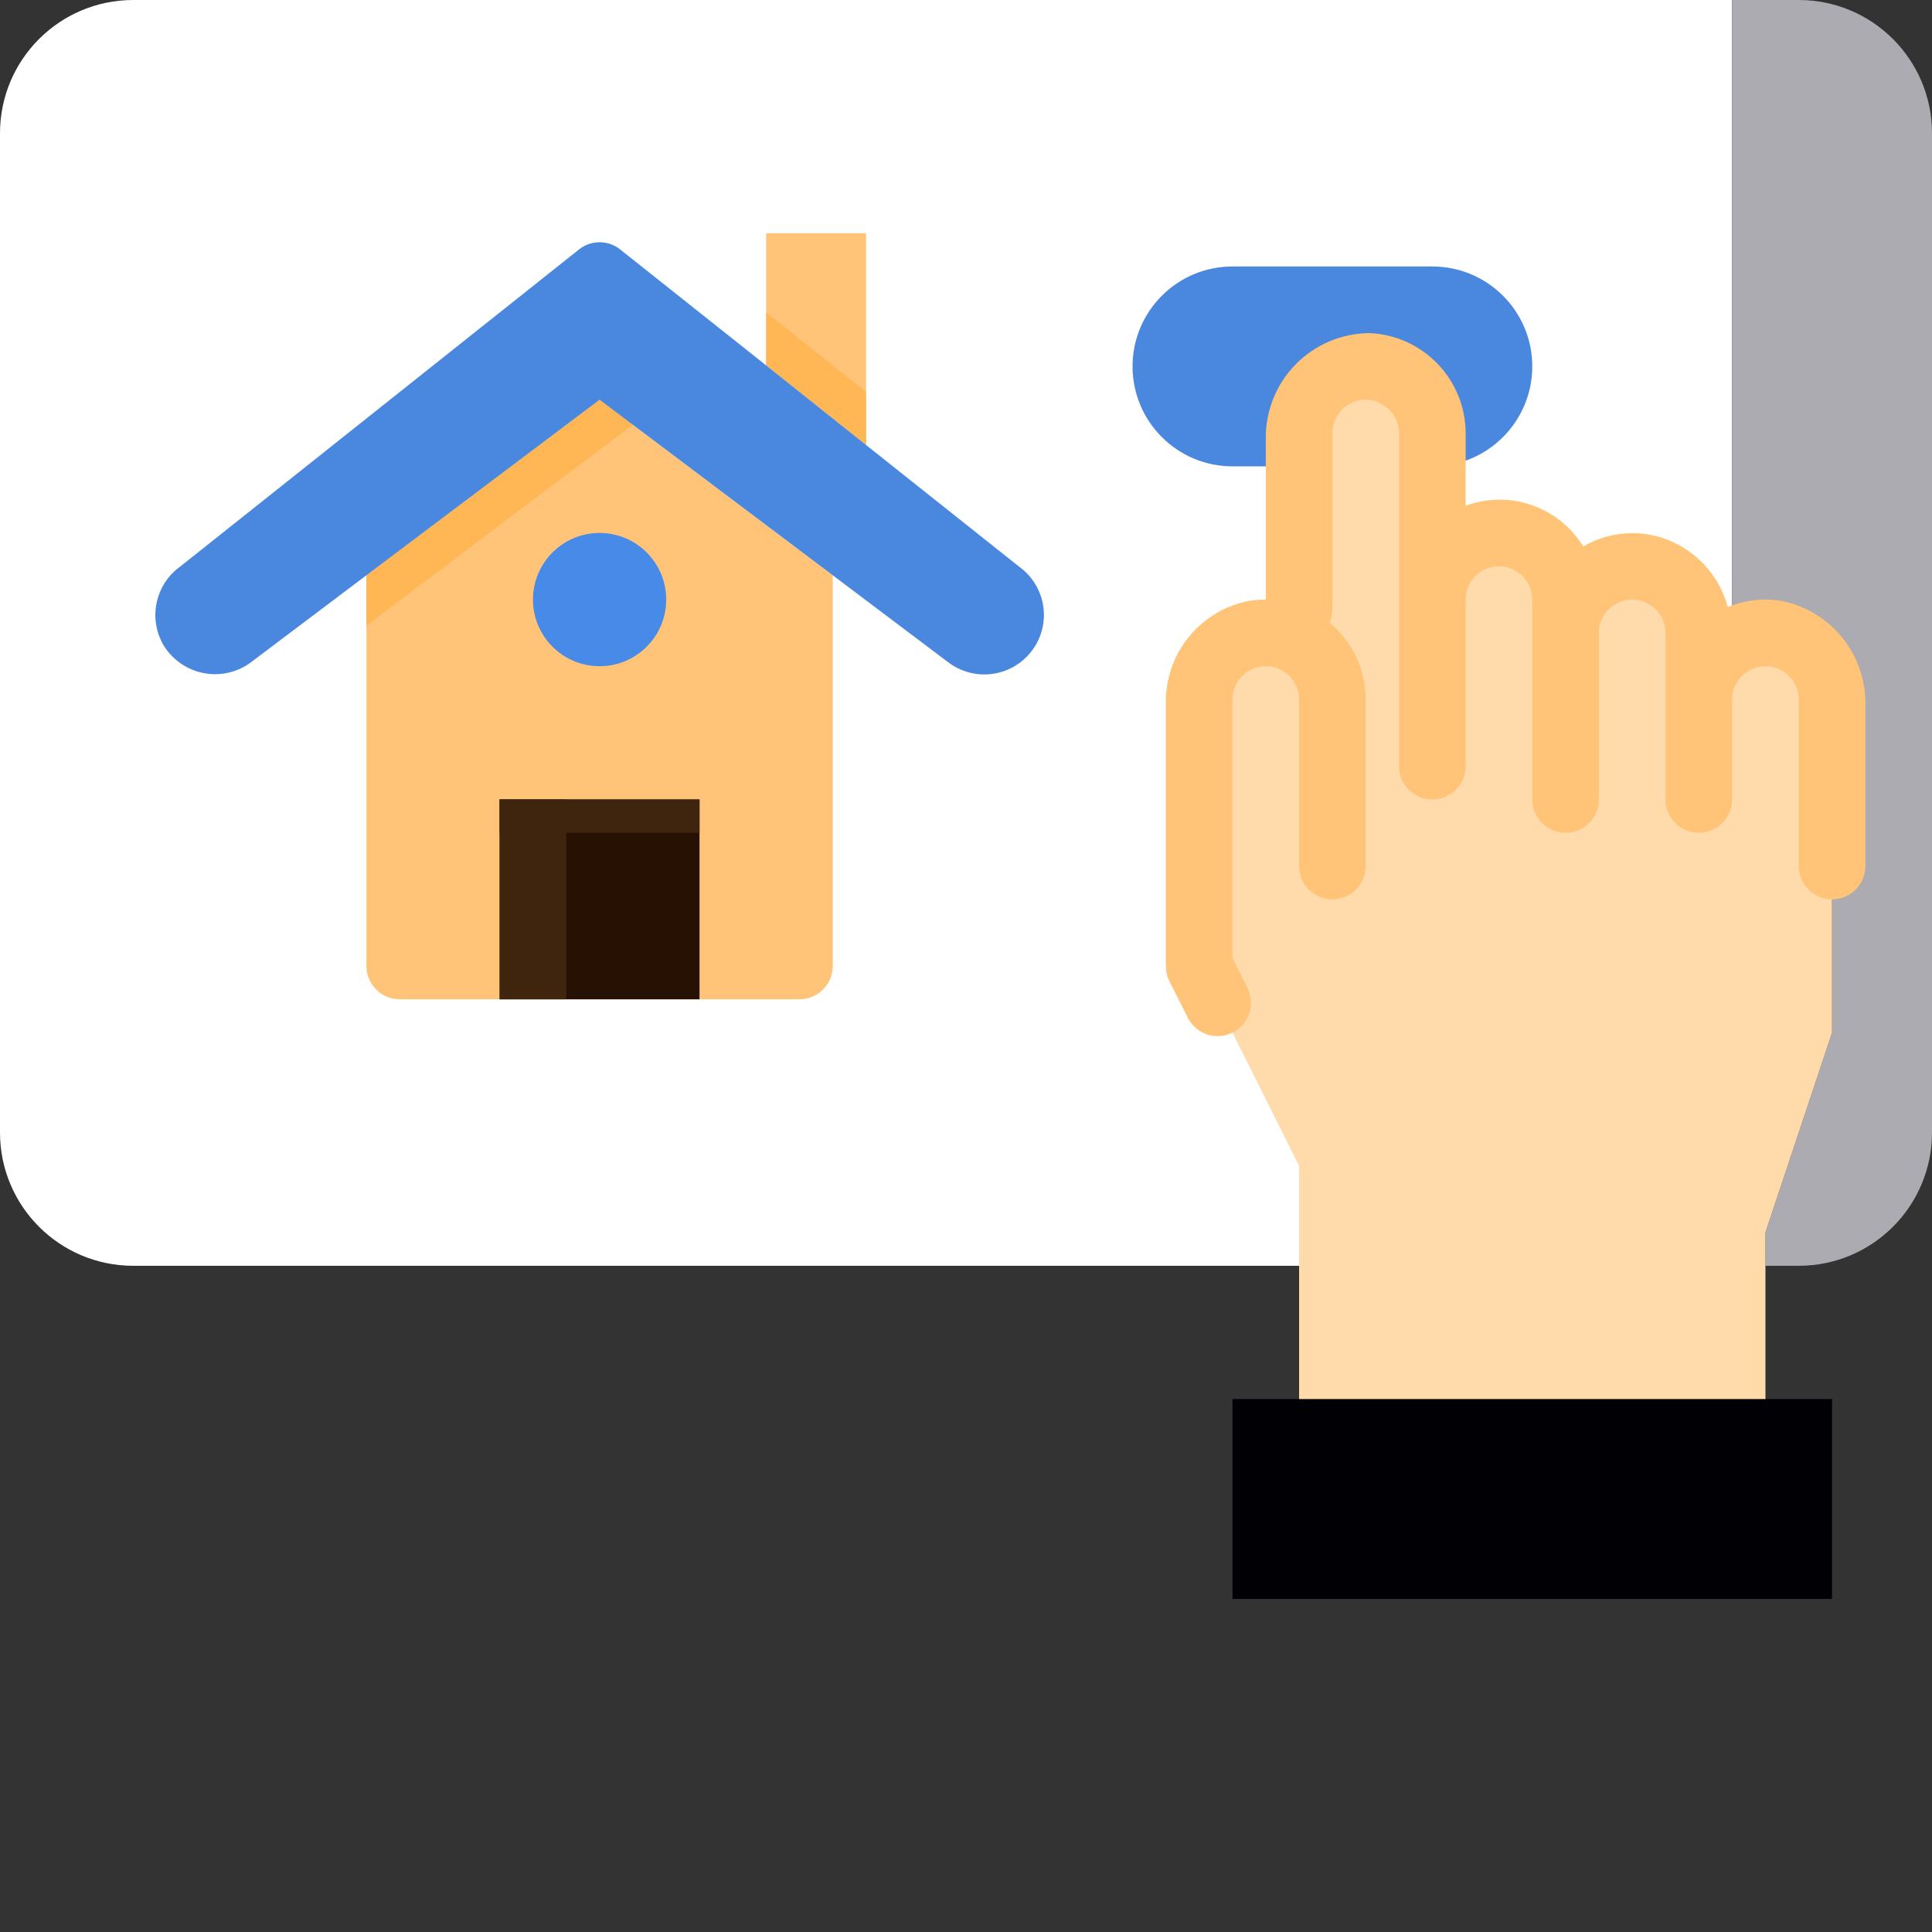
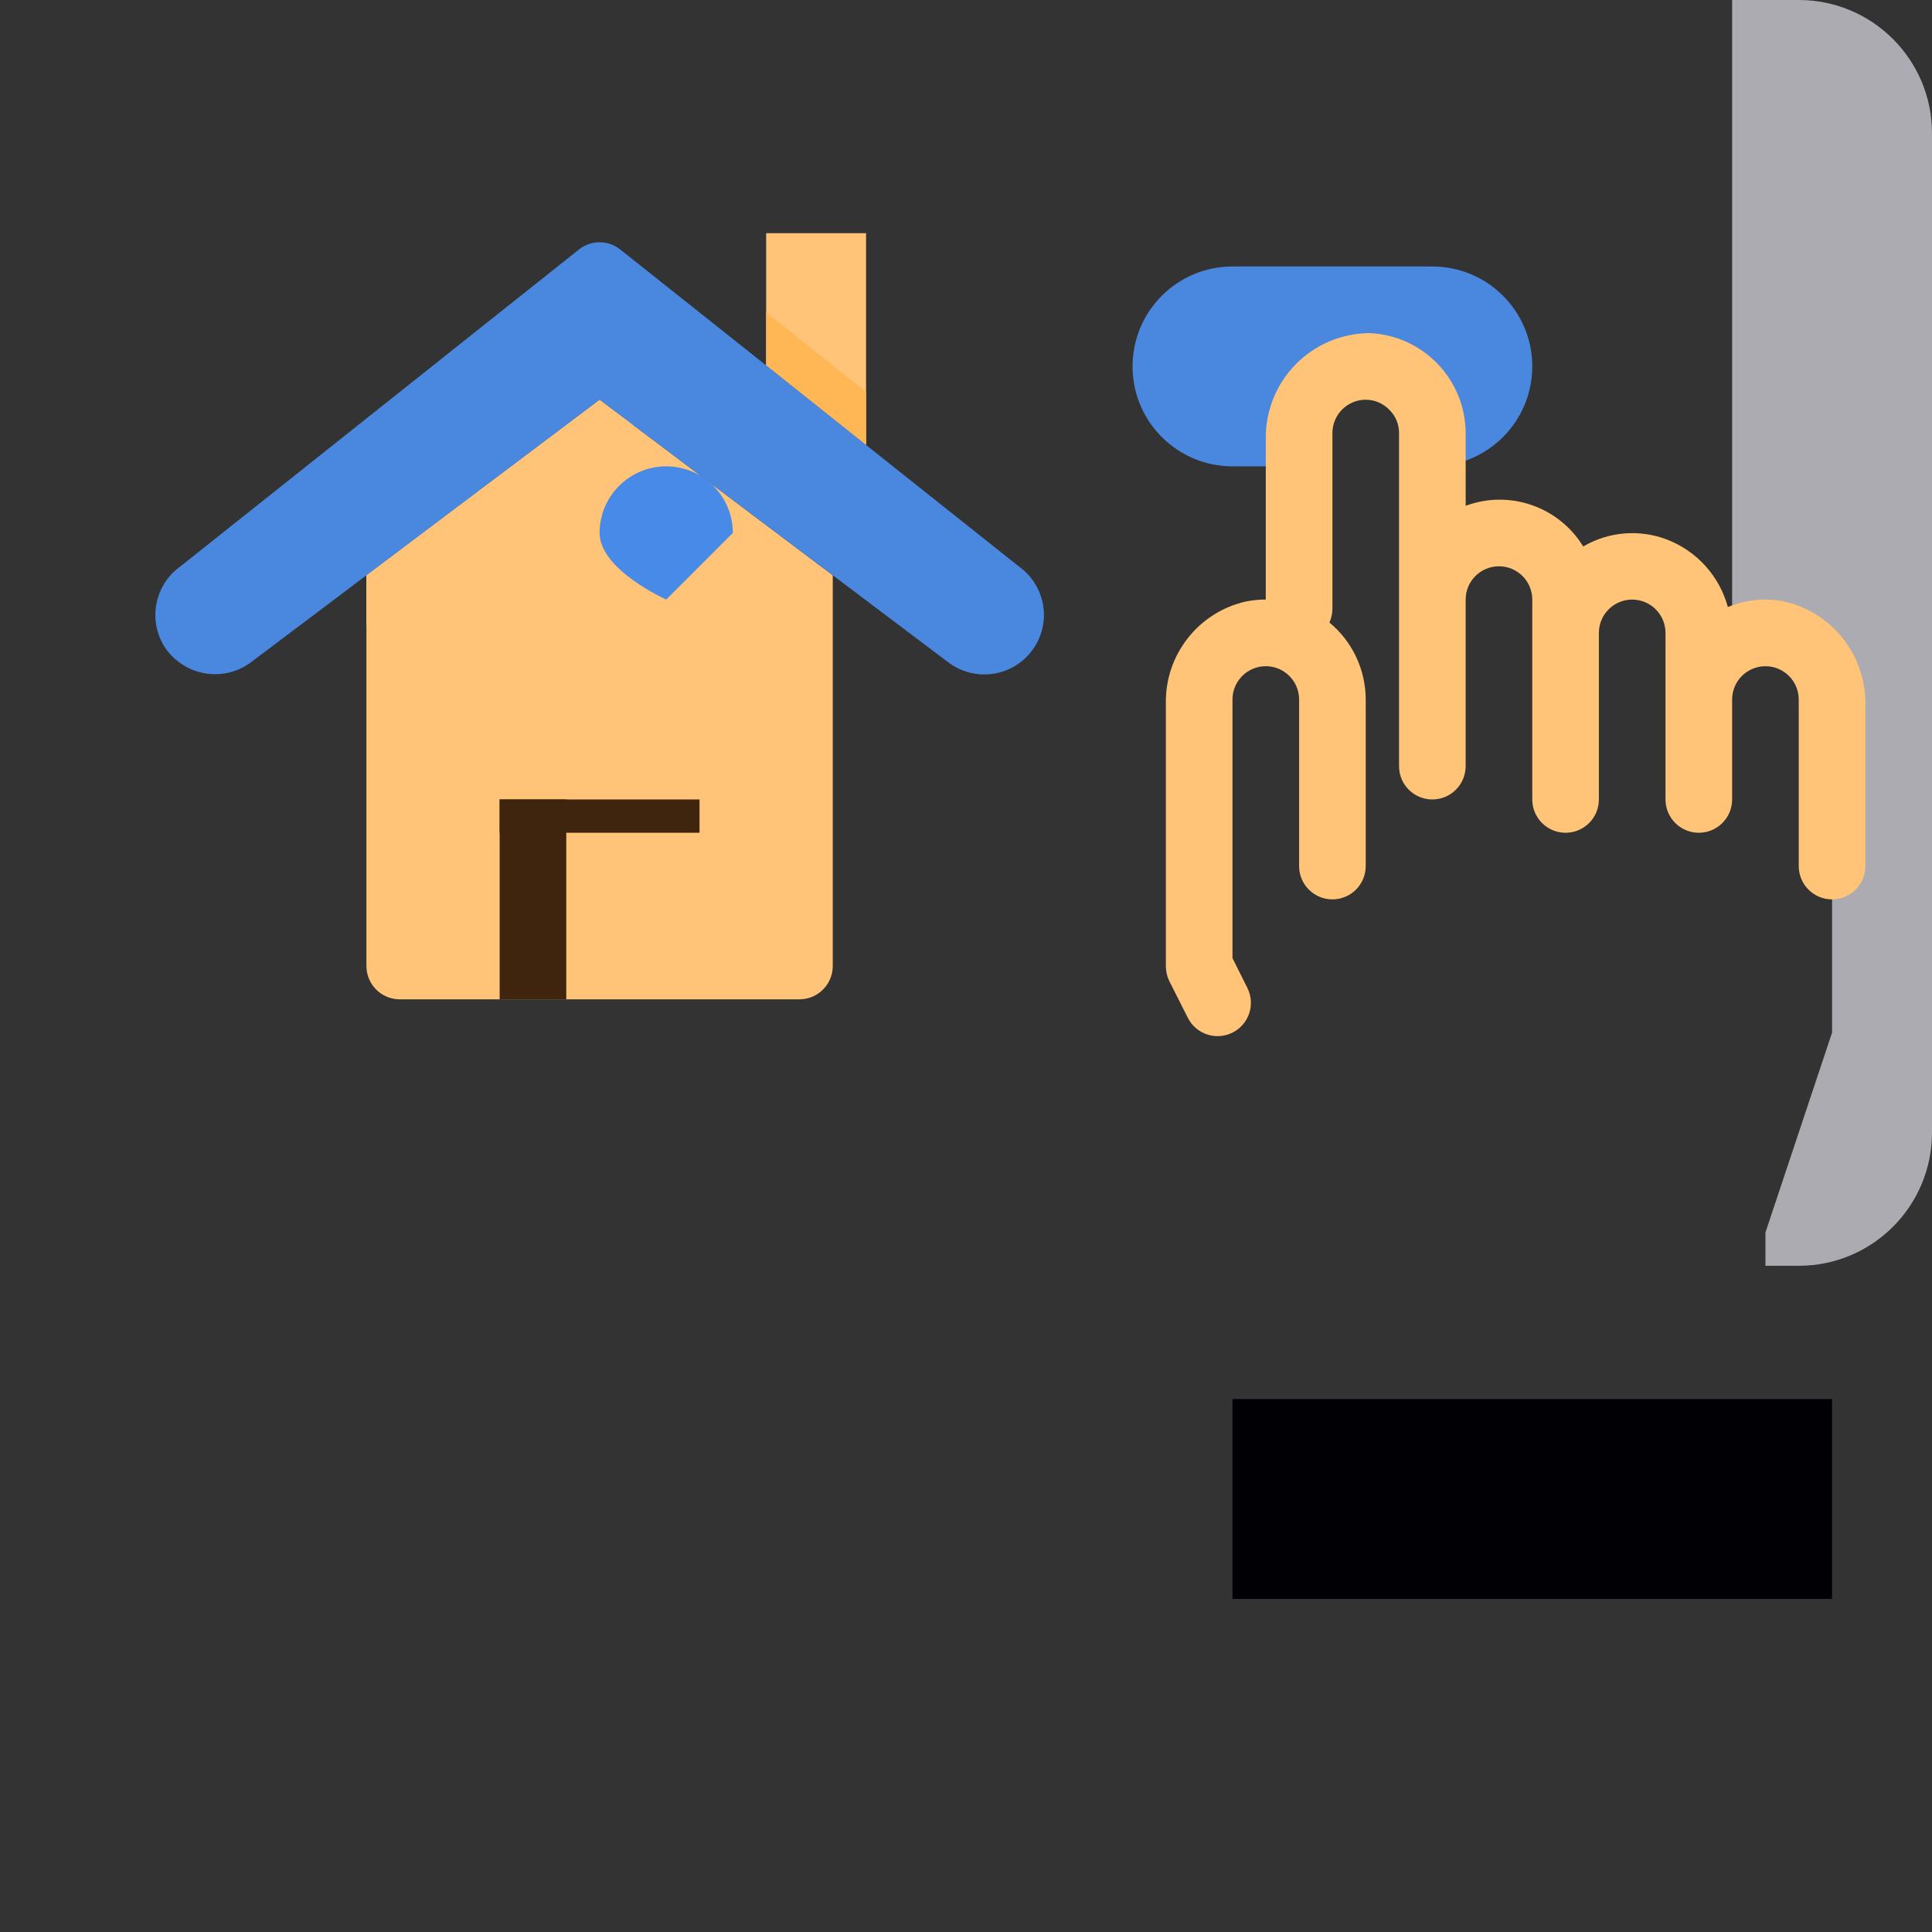
<svg xmlns="http://www.w3.org/2000/svg" version="1.1" width="512" height="512" x="0" y="0" viewBox="0 0 464 464" style="enable-background:new 0 0 512 512" xml:space="preserve" class="">
  <rect x="0" y="0" width="464" height="464" fill="#333333" stroke="none" />
  <g>
-     <path d="m32 0c-17.672 0-32 14.328-32 32v240c0 17.672 14.328 32 32 32h384v-304zm0 0" fill="#ffffff" data-original="#78b9eb" style="" class="" />
    <path d="m200 138.16v93.84c0 4.418-3.582 8-8 8h-96c-4.418 0-8-3.582-8-8v-93.84l56-42.16zm0 0" fill="#ffc477" data-original="#ffc477" style="" />
    <path d="m152 102-48 36.16-16 12.078v-12.078l56-42.16zm0 0" fill="#ffc477" data-original="#ffc477" style="" />
    <path d="m440 336v48h-144v-48zm0 0" fill="#010004" data-original="#787680" style="" class="" />
-     <path d="m120 192h48v48h-48zm0 0" fill="#261102" data-original="#8b5e3c" style="" class="" />
-     <path d="m160 144c0 8.836-7.164 16-16 16s-16-7.164-16-16 7.164-16 16-16 16 7.164 16 16zm0 0" fill="#488ae7" data-original="#ffd422" style="" class="" />
+     <path d="m160 144s-16-7.164-16-16 7.164-16 16-16 16 7.164 16 16zm0 0" fill="#488ae7" data-original="#ffd422" style="" class="" />
    <path d="m208 56v50.879l-24-19.117v-31.762zm0 0" fill="#ffc477" data-original="#ffc477" style="" />
-     <path d="m152 102-48 36.16-16 12.078v-12.078l56-42.16zm0 0" fill="#ffb655" data-original="#ffb655" style="" />
    <path d="m208 94.16v12.719l-24-19.117v-12.723l16 12.723zm0 0" fill="#ffb655" data-original="#ffb655" style="" />
    <path d="m296 64h48c13.254 0 24 10.746 24 24s-10.746 24-24 24v-8c-.066-8.809-7.191-15.934-16-16-8.824.027-15.973 7.176-16 16v8h-16c-13.254 0-24-10.746-24-24s10.746-24 24-24zm0 0" fill="#4a88df" data-original="#ffa733" style="" class="" />
    <path d="m464 32v240c0 17.672-14.328 32-32 32h-8v-8l16-48v-80c-.066-8.809-7.191-15.934-16-16-2.809.004-5.57.75-8 2.16v-154.16h16c17.672 0 32 14.328 32 32zm0 0" fill="#acabb1" data-original="#acabb1" style="" class="" />
-     <path d="m408 168c.027-8.824 7.176-15.973 16-16 8.809.066 15.934 7.191 16 16v80l-16 48v40h-112v-56l-24-48v-64c.004-5.715 3.059-10.988 8.008-13.844 4.949-2.855 11.043-2.852 15.992.004v-50.16c.027-8.824 7.176-15.973 16-16 8.809.066 15.934 7.191 16 16v40c.027-8.824 7.176-15.973 16-16 8.809.066 15.934 7.191 16 16v8c.027-8.824 7.176-15.973 16-16 4.246-.023 8.316 1.68 11.281 4.719 1.129 1.062 2.074 2.309 2.797 3.68 1.254 2.34 1.914 4.949 1.922 7.602zm0 0" fill="#ffdaaa" data-original="#ffdaaa" style="" class="" />
    <path d="m120 192h16v48h-16zm0 0" fill="#40250e" data-original="#754c29" style="" class="" />
    <path d="m120 192h48v8h-48zm0 0" fill="#40250e" data-original="#754c29" style="" class="" />
    <path d="m200 138.16-56-42.16-56 42.16-27.922 21.039c-2.445 1.766-5.383 2.715-8.398 2.723-4.797-.004-9.285-2.367-12-6.32-4.254-6.461-2.625-15.125 3.68-19.602l95.68-76.078c2.898-2.324 7.023-2.324 9.922 0l35.039 27.84 24 19.117 36.641 29.121c3.793 2.684 6.055 7.035 6.078 11.68-.008 5.395-3.047 10.328-7.859 12.762-4.816 2.434-10.59 1.953-14.938-1.242zm0 0" fill="#4a88df" data-original="#ff6243" style="" class="" />
    <g fill="#ffc477">
      <path d="m285.266 244.426-4.465-8.852c-.539-1.113-.812-2.336-.801-3.574v-63.055c-.207-11.68 7.809-21.902 19.199-24.48 7.062-1.426 14.395.391 19.973 4.949 5.578 4.559 8.82 11.379 8.828 18.586v40c0 4.418-3.582 8-8 8s-8-3.582-8-8v-40c0-4.418-3.582-8-8-8s-8 3.582-8 8v62.113l3.574 7.152c1.98 3.949.379 8.758-3.574 10.734s-8.758.375-10.734-3.574zm0 0" fill="#ffc477" data-original="#ffc477" style="" />
      <path d="m427.77 144.305c-4.324-.699-8.754-.184-12.801 1.488-2.004-7.406-7.41-13.418-14.562-16.191-6.625-2.555-14.051-1.949-20.176 1.645-5.863-9.582-17.691-13.68-28.23-9.773v-17.473c-.059-12.891-10.234-23.457-23.113-24-6.672.047-13.051 2.75-17.723 7.516-4.672 4.766-7.25 11.195-7.164 17.867v40.801c0 4.418 3.582 8 8 8s8-3.582 8-8v-42.184c0-4.418 3.582-8 8-8 2.16-.004 4.223.883 5.703 2.457 1.488 1.457 2.316 3.461 2.297 5.543v80c0 4.418 3.582 8 8 8s8-3.582 8-8v-40c0-4.418 3.582-8 8-8s8 3.582 8 8v48c0 4.418 3.582 8 8 8s8-3.582 8-8v-40c0-4.418 3.582-8 8-8s8 3.582 8 8v40c0 4.418 3.582 8 8 8s8-3.582 8-8v-24c0-4.418 3.582-8 8-8s8 3.582 8 8v40c0 4.418 3.582 8 8 8s8-3.582 8-8v-38.641c.238-12.156-8.297-22.73-20.23-25.055zm0 0" fill="#ffc477" data-original="#ffc477" style="" />
    </g>
  </g>
</svg>